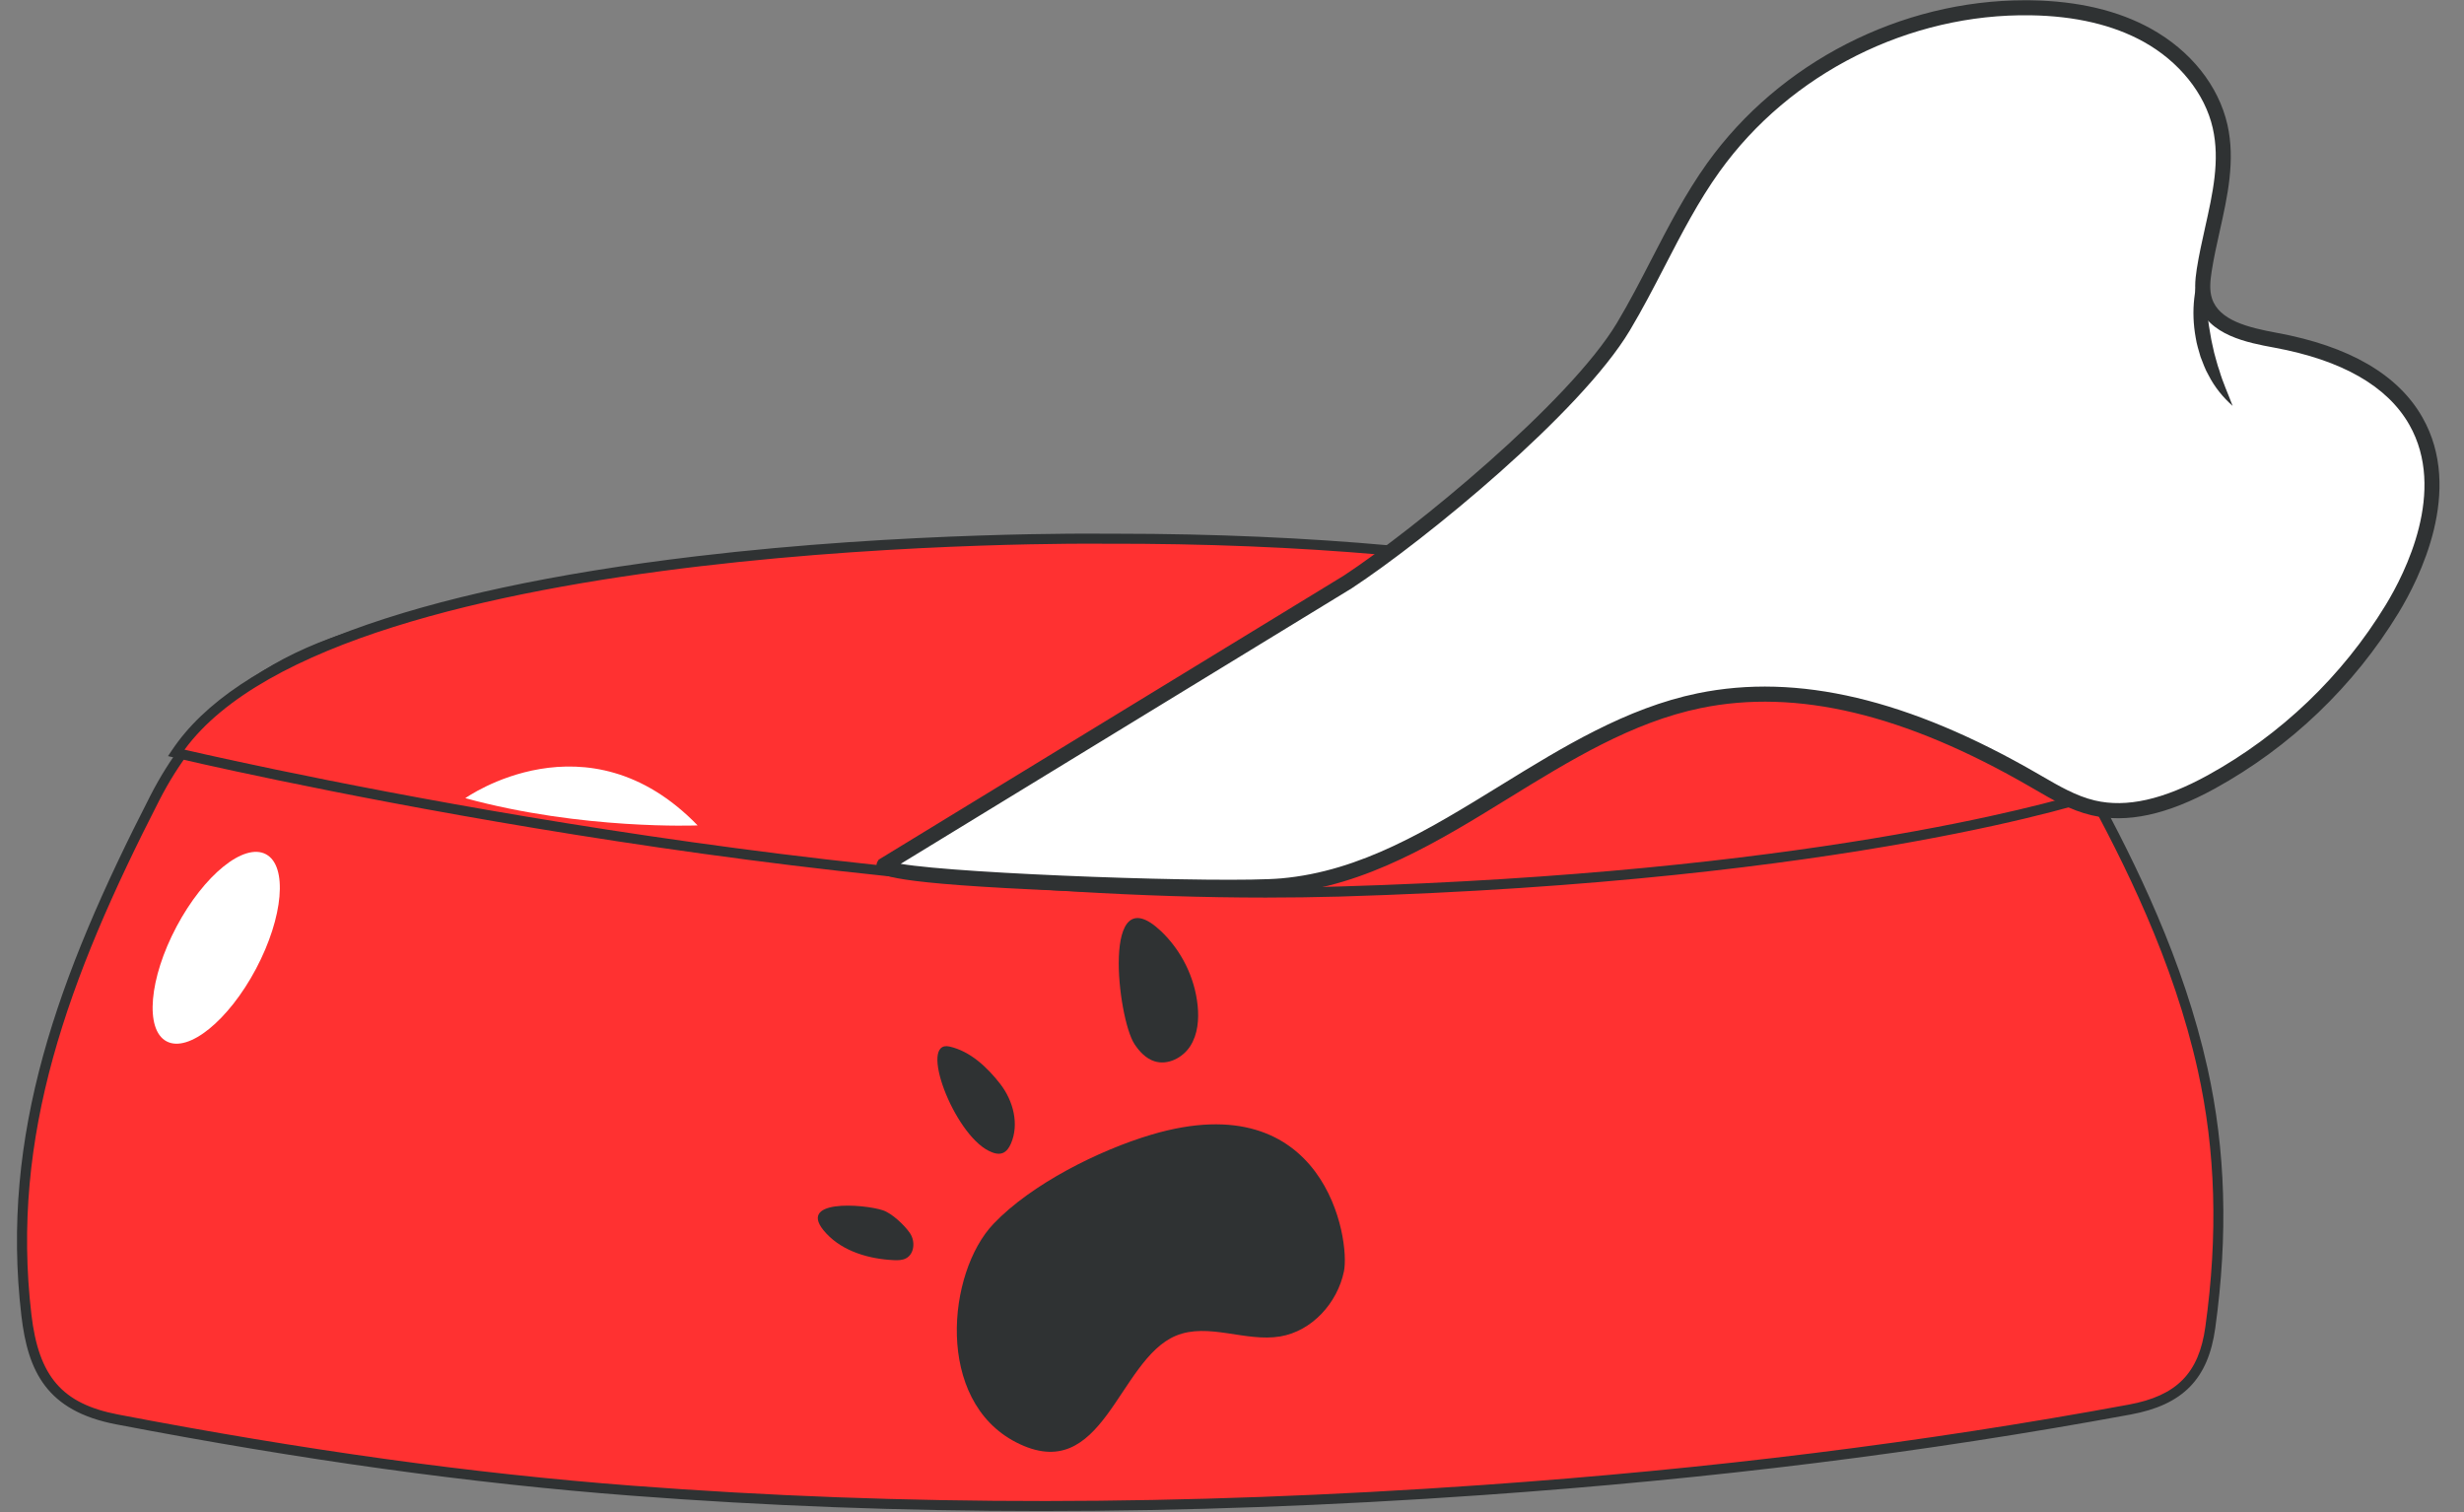
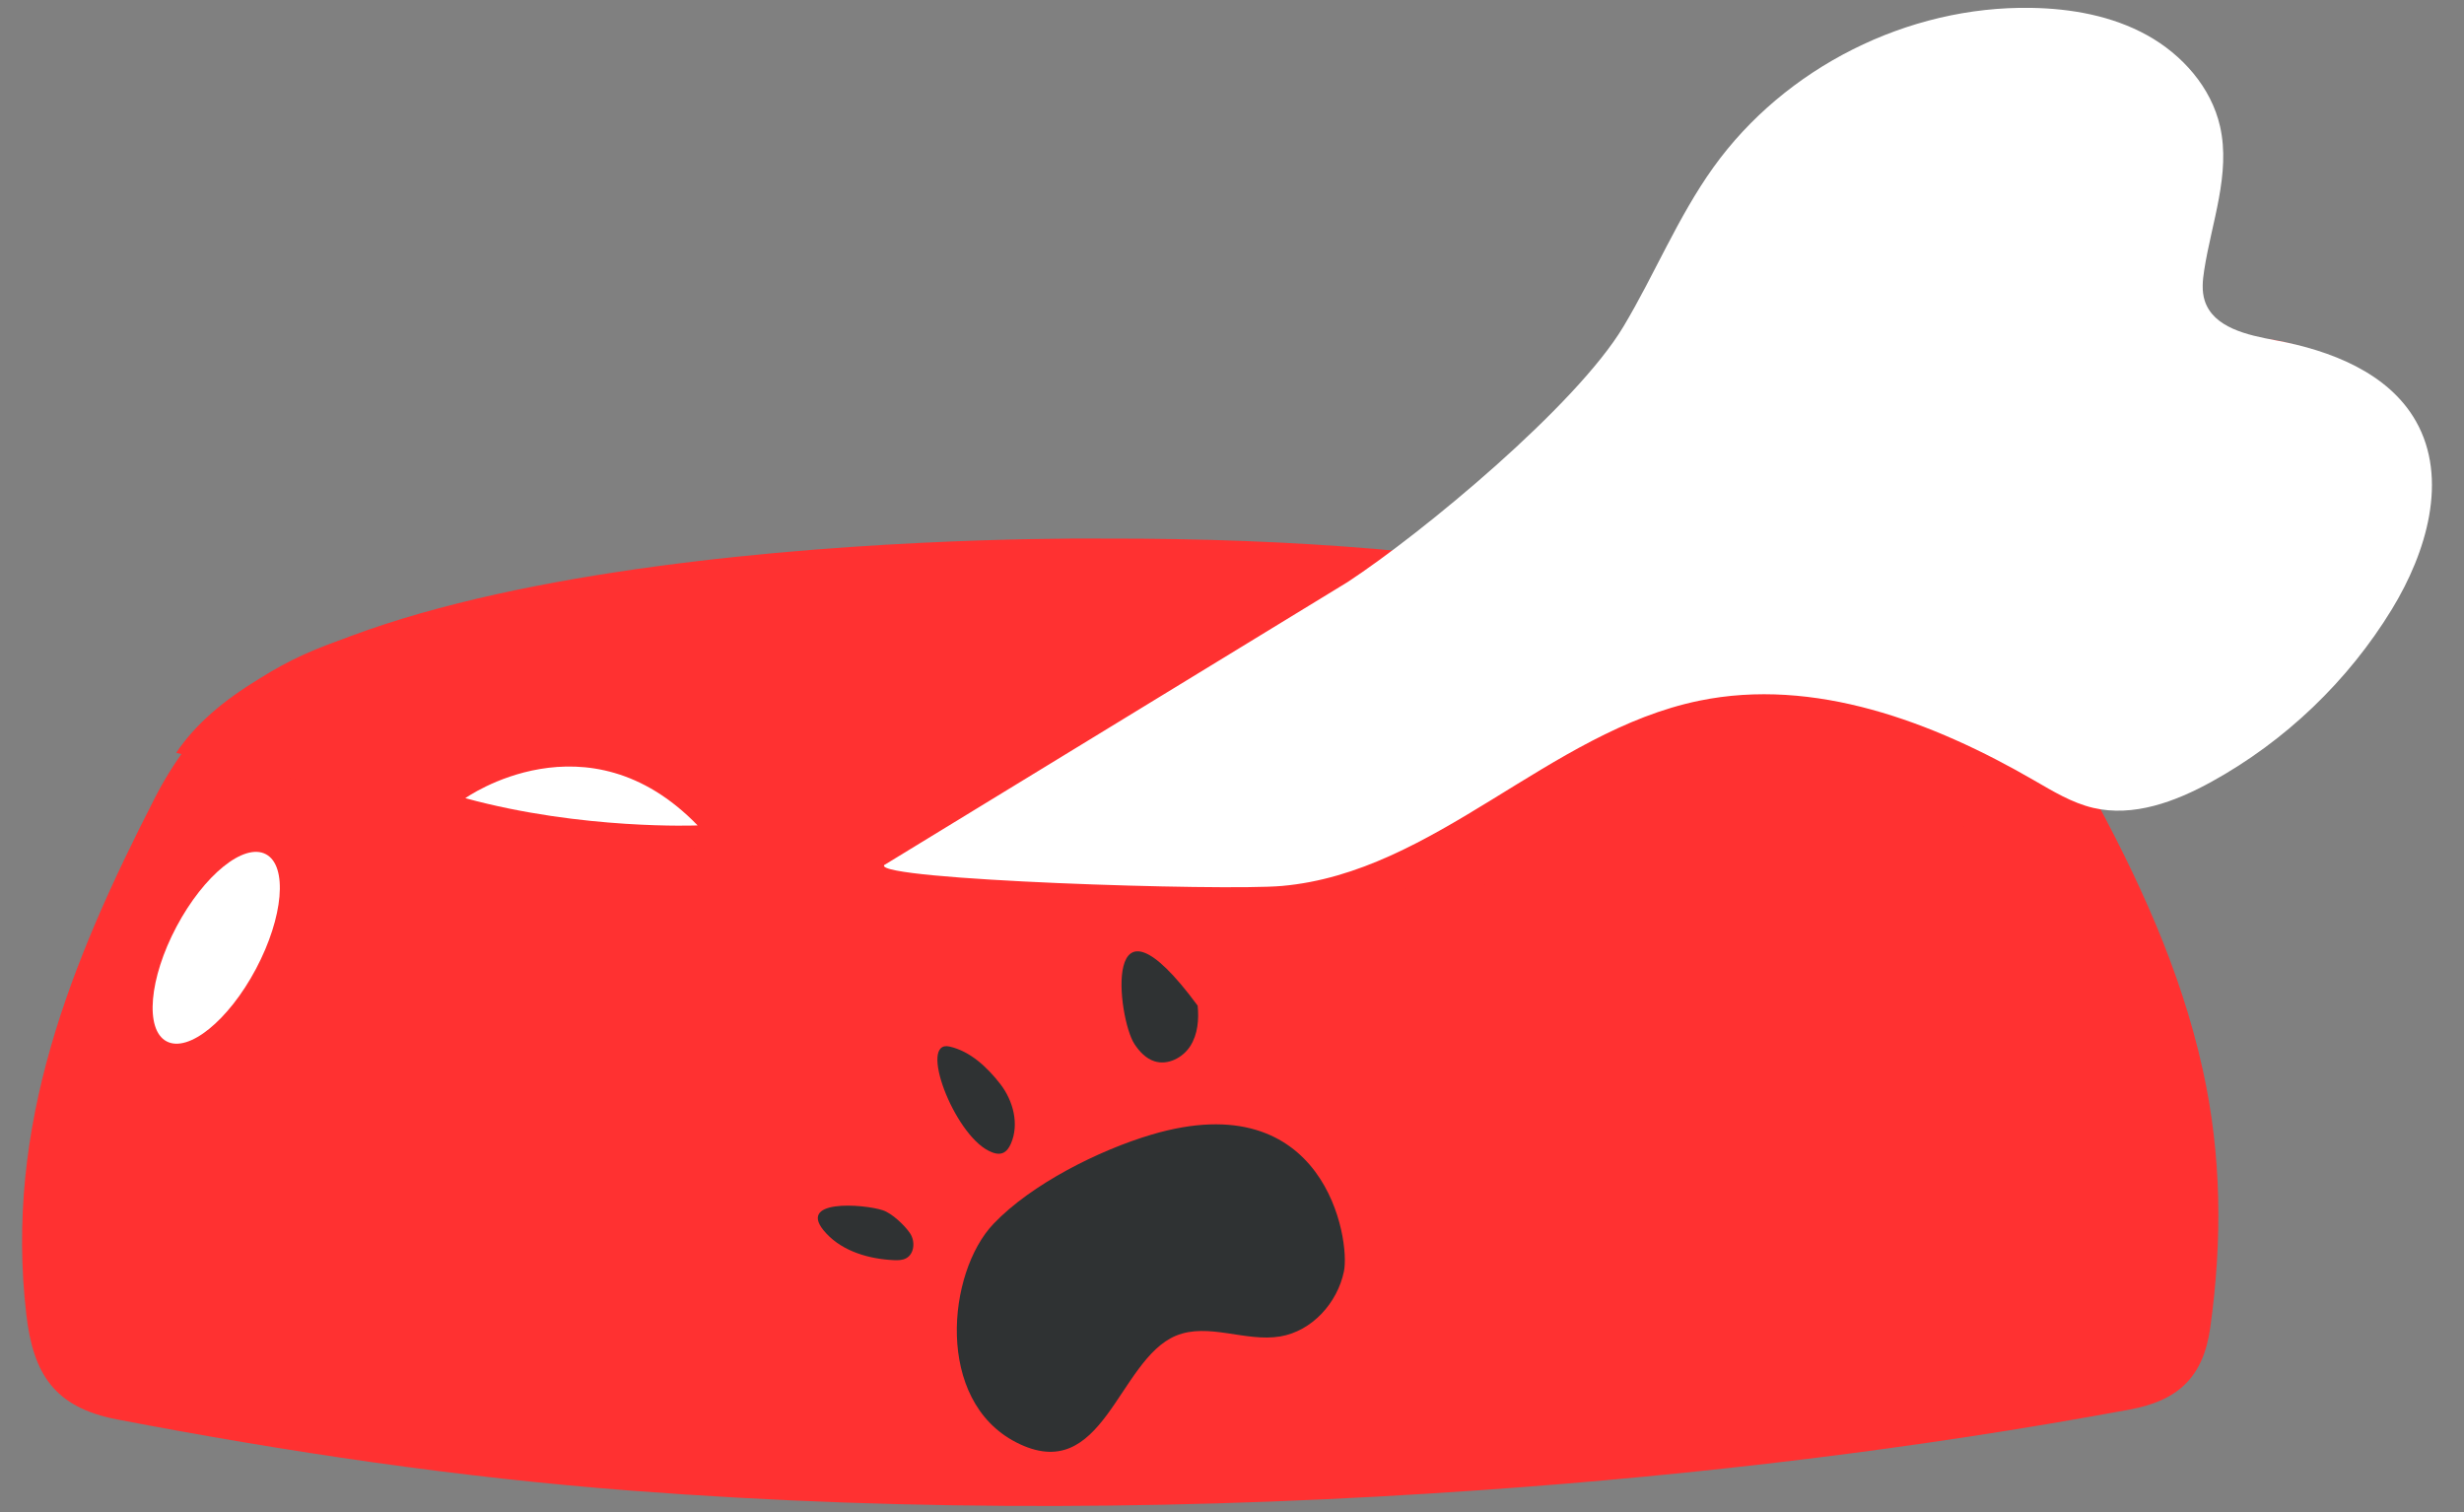
<svg xmlns="http://www.w3.org/2000/svg" fill="#000000" height="301.5" preserveAspectRatio="xMidYMid meet" version="1" viewBox="5.1 81.0 491.3 301.5" width="491.3" zoomAndPan="magnify">
  <rect x="5.1" y="81.0" width="491.3" height="301.5" fill="#808080" stroke="none" />
  <g>
    <g id="change1_1">
      <path d="M421.4,237.66c10.05,18.35,18.47,36.59,22.89,56.52c3.81,17.15,3.93,34.16,1.52,51.49 c-1.39,10-6.49,14.6-16.08,16.37c-42.7,7.88-85.73,13-129,16.04c-56.55,3.98-113.14,4.45-169.71,0.13 c-34.48-2.63-68.62-7.69-102.6-14.21c-12.52-2.4-16.69-9.13-18.06-20.81c-4.42-37.71,8.8-70.26,25.58-103.03 c15.04-29.38,41.24-34.18,68.57-38.3c55.8-8.41,111.98-10.17,168.31-7.52c2.19,0.1,4.91,0.74,6.51-0.26 c20.07-12.55,43.02-22,53.75-45.34c8.34-18.14,16.01-36.37,34.11-47.53c15.27-9.41,31.46-14.5,49.3-11.05 c20.73,4.01,28.18,14.77,26.81,35.97c-0.42,6.5-5.7,13.75-1.38,19.07c3.75,4.61,11.75,2.44,17.77,3.79 c20.03,4.49,28.26,17.33,24,37.37c-5.59,26.33-23.11,40.79-47.83,48.04c-2.46,0.72-5.03,1.09-7.54,1.65 C426.28,236.5,424.23,237,421.4,237.66z M191.16,246.63c0.11,0.95,0.21,1.91,0.32,2.86c18.24,0,36.49-0.21,54.73,0.06 c18.39,0.28,35.34-2.94,51.12-13.64c10.53-7.14,22.97-11.45,34.54-17.06c24.5-11.86,48.12-14.75,71.1,4.31 c9.45,7.84,21.42,9.73,33.48,6c20.67-6.38,33.81-20.15,38.85-41.29c4.34-18.18-2.5-29.28-20.58-33.63 c-4.58-1.1-10.03-3.47-13.75-0.12c-3.29,2.97,0.86,7.87,1.33,13.14c-7.6-4.18-8.43-10.53-9.68-16.51 c-1.57-7.5,1.78-14.51,2.56-21.79c2.32-21.7-8.38-36.23-26.86-36.32c-33.52-0.17-64.98,26.29-67.27,59.36 c-0.5,7.24-3.13,9.16-7.04,11.94C289,195.97,241.37,223.53,191.16,246.63z M37.63,278.44c-0.26,2.14-1.03,4.95,2.08,6.27 c2.73,1.15,5.08-0.25,6.88-2.18c5.87-6.25,9.93-13.6,12.25-21.82c0.66-2.33,1.22-5.57-1.51-6.98c-2.88-1.48-5.68-0.03-7.82,2.25 C43.63,262.28,39.74,269.67,37.63,278.44z M144.2,245.57c-11.94-11.62-33.91-13.83-46.32-5.43 C113.11,242.4,127.58,245.66,144.2,245.57z" fill="#ff3131" />
    </g>
    <g id="change2_5">
-       <path d="M212.79,382.27c-27.87,0-55.02-1.02-81.85-3.07c-31.89-2.43-65.49-7.08-102.71-14.22 c-13.86-2.66-17.57-10.59-18.87-21.68c-4.23-36.09,7.21-67.52,25.69-103.6c15.75-30.76,44.2-35.05,69.31-38.84 c52.59-7.93,107.71-10.39,168.51-7.53c0.54,0.03,1.11,0.08,1.69,0.14c1.63,0.16,3.31,0.33,4.24-0.25c3.74-2.34,7.64-4.6,11.41-6.8 c16.4-9.54,33.36-19.4,41.97-38.11l1.24-2.71c7.77-16.96,15.79-34.49,33.25-45.25c17.33-10.68,33.69-14.34,50.01-11.18 c20.78,4.02,29.04,15.09,27.62,37.01c-0.15,2.32-0.88,4.7-1.58,7c-1.3,4.26-2.54,8.28-0.02,11.38c2.18,2.68,6.18,2.77,10.41,2.86 c2.29,0.05,4.65,0.1,6.81,0.58c20.58,4.61,29.14,17.94,24.76,38.56c-5.27,24.8-21.14,40.76-48.53,48.79 c-1.64,0.48-3.33,0.81-4.97,1.13c-0.88,0.17-1.76,0.34-2.63,0.54c-1.38,0.31-2.76,0.63-4.38,1.02l-1.27,0.3 c8.01,14.72,17.59,34.14,22.36,55.64c3.62,16.31,4.12,33.26,1.54,51.84c-1.41,10.14-6.46,15.29-16.89,17.21 c-41.11,7.59-83.35,12.84-129.11,16.05C270.44,381.21,241.24,382.27,212.79,382.27z M225.19,194.18 c-42.35,0-82.11,2.87-120.52,8.66c-24.63,3.71-52.55,7.92-67.83,37.77c-18.31,35.76-29.65,66.87-25.48,102.46 c1.45,12.41,6.13,17.81,17.26,19.95c37.15,7.12,70.67,11.77,102.49,14.19c54.12,4.13,109.58,4.08,169.56-0.13 c45.69-3.21,87.85-8.45,128.89-16.03c9.56-1.76,13.99-6.26,15.27-15.52c2.55-18.33,2.06-35.06-1.51-51.13 c-4.84-21.82-14.72-41.53-22.79-56.26l-0.63-1.15l3.83-0.9c1.63-0.38,3.01-0.71,4.4-1.02c0.89-0.2,1.79-0.37,2.69-0.55 c1.59-0.31,3.24-0.63,4.79-1.08c26.61-7.8,42.03-23.27,47.13-47.29c4.17-19.62-3.65-31.8-23.24-36.19 c-1.96-0.44-4.22-0.49-6.41-0.54c-4.5-0.1-9.15-0.2-11.92-3.6c-3.19-3.93-1.74-8.65-0.34-13.22c0.67-2.19,1.37-4.46,1.5-6.54 c1.36-20.97-6.18-31.09-26-34.92c-15.81-3.06-31.7,0.52-48.58,10.92c-16.94,10.44-24.49,26.93-32.48,44.39l-1.24,2.71 c-8.87,19.29-26.11,29.31-42.78,39c-3.75,2.18-7.64,4.44-11.35,6.76c-1.51,0.94-3.54,0.74-5.5,0.55c-0.54-0.05-1.08-0.11-1.59-0.13 C256.53,194.57,240.68,194.18,225.19,194.18z M41.68,286.12c-0.89,0-1.69-0.21-2.36-0.49c-3.5-1.48-3.06-4.6-2.77-6.66 c0.03-0.22,0.06-0.44,0.09-0.65l0.02-0.11c2.17-9,6.14-16.49,12.13-22.9c2.89-3.09,6.09-3.96,9-2.46c3.76,1.94,2.45,6.61,2.01,8.14 c-2.39,8.47-6.59,15.95-12.49,22.23C45.25,285.43,43.3,286.12,41.68,286.12z M38.62,278.62c-0.03,0.21-0.06,0.42-0.09,0.63 c-0.32,2.27-0.38,3.71,1.57,4.54c1.89,0.8,3.78,0.17,5.77-1.94c5.67-6.04,9.72-13.25,12.02-21.4c0.9-3.2,0.59-5-1-5.82 c-2.63-1.36-5.06,0.36-6.63,2.04C44.51,262.8,40.71,269.98,38.62,278.62z M248.28,250.57c-0.69,0-1.38-0.01-2.08-0.02 c-12.67-0.19-25.56-0.14-38.02-0.1c-5.56,0.02-11.13,0.04-16.69,0.04h-0.9l-0.49-4.47l0.66-0.3 c49.95-22.98,97.96-50.77,142.69-82.59c3.83-2.73,6.15-4.37,6.62-11.19c2.27-32.75,33.35-60.29,67.95-60.29c0.11,0,0.22,0,0.33,0 c8.43,0.04,15.52,3.01,20.51,8.59c6,6.71,8.61,16.96,7.34,28.84c-0.27,2.56-0.86,5.1-1.43,7.56c-1.1,4.74-2.13,9.21-1.15,13.92 l0.24,1.18c1.04,5.08,2.02,9.91,7.09,13.5c-0.27-1.05-0.63-2.09-0.99-3.11c-1.1-3.14-2.24-6.39,0.36-8.74 c3.52-3.17,8.23-1.87,12.38-0.72c0.77,0.21,1.53,0.42,2.27,0.6c18.59,4.47,25.77,16.19,21.32,34.83 c-5.1,21.35-18.4,35.48-39.53,42.01c-12.67,3.91-24.89,1.71-34.42-6.19c-20.05-16.63-41.65-17.92-70.03-4.18 c-3.64,1.76-7.42,3.42-11.07,5.03c-7.96,3.49-16.18,7.1-23.34,11.96C284.02,246.15,268.2,250.57,248.28,250.57z M224.8,248.41 c7.13,0,14.31,0.03,21.43,0.14c20.47,0.31,36.54-3.97,50.55-13.47c7.31-4.95,15.62-8.6,23.66-12.13c3.64-1.6,7.4-3.25,11-4.99 c28.78-13.94,51.72-12.53,72.18,4.44c8.99,7.46,20.55,9.52,32.55,5.82c20.41-6.3,33.26-19.95,38.18-40.56 c4.2-17.6-2.29-28.2-19.84-32.42c-0.76-0.18-1.54-0.4-2.34-0.62c-3.84-1.06-7.8-2.16-10.51,0.27c-1.53,1.38-0.93,3.4,0.18,6.59 c0.61,1.73,1.29,3.7,1.47,5.72l0.17,1.87l-1.64-0.9c-7.51-4.13-8.8-10.44-9.94-16.02l-0.24-1.17c-1.08-5.14,0.06-10.04,1.15-14.78 c0.56-2.4,1.13-4.88,1.39-7.32c1.21-11.31-1.22-21-6.85-27.29c-4.6-5.15-11.18-7.89-19.02-7.93c-0.11,0-0.21,0-0.32,0 c-33.59,0-63.75,26.69-65.95,58.43c-0.54,7.77-3.59,9.94-7.46,12.69c-44.64,31.75-92.53,59.49-142.36,82.47l0.14,1.26 c5.26,0,10.53-0.02,15.79-0.04C213.65,248.43,219.21,248.41,224.8,248.41z M143.57,246.57c-12.6,0-24.15-1.91-35.34-3.77 c-3.43-0.57-6.97-1.16-10.5-1.68l-2.54-0.38l2.13-1.44c12.94-8.75,35.61-6.11,47.58,5.54l1.75,1.7l-2.44,0.01 C144,246.57,143.78,246.57,143.57,246.57z M100.78,239.57c2.62,0.41,5.23,0.84,7.77,1.26c10.5,1.74,21.34,3.53,33,3.72 C130.59,235.6,112.54,233.41,100.78,239.57z" fill="#2f3233" />
-     </g>
+       </g>
  </g>
  <g>
    <g id="change3_1">
      <path d="M40.23,231.1c0,0,128.41,30.7,231.93,27.64c103.52-3.06,151.11-19.53,151.11-19.53 s-40.17-51.33-198.04-50.82C225.23,188.4,70.16,186.18,40.23,231.1z" fill="#ff3131" />
    </g>
    <g id="change2_4">
-       <path d="M257.45,259.96c-99.63,0-216.23-27.59-217.45-27.88l-1.4-0.33l0.8-1.19 c12.58-18.89,47.72-31.88,104.44-38.64c42.09-5.01,81.02-4.52,81.41-4.51c0.77,0,1.56,0,2.32,0c80.33,0,129.28,13.72,156.27,25.3 c29.67,12.72,39.8,25.37,40.21,25.91l0.86,1.1l-1.32,0.46c-0.48,0.17-48.91,16.55-151.4,19.58 C267.34,259.89,262.41,259.96,257.45,259.96z M41.89,230.47c14.41,3.33,133.87,30.13,230.24,27.28 c92.45-2.73,140.67-16.32,149.37-19.01c-3.17-3.36-14.36-13.9-38.66-24.29c-27.07-11.57-76.43-25.31-157.6-25.04 C223.7,189.38,73.14,187.73,41.89,230.47z" fill="#2f3233" />
-     </g>
+       </g>
  </g>
  <g id="change4_1">
    <path d="M97.88,240.14c0,0,24.29-17.32,46.32,5.43C144.2,245.57,121.21,246.52,97.88,240.14z" fill="#ffffff" />
  </g>
  <g>
    <g id="change4_3">
      <path d="M181.38,253.49l92.44-56.45c14.92-9.8,45.52-35.13,54.97-50.91c6.25-10.44,10.85-21.86,17.94-31.75 c14.29-19.93,38.75-32.22,63.34-31.81c8.01,0.13,16.15,1.58,23.16,5.46c7,3.88,12.77,10.4,14.53,18.18 c2.14,9.46-1.69,19.12-3.17,28.71c-0.31,2-0.51,4.09,0.11,6.03c1.74,5.41,8.54,6.87,14.15,7.9c10.94,2.02,22.47,6.47,27.95,16.11 c6.54,11.5,2.13,26.18-4.76,37.48c-8.73,14.32-21.27,26.32-35.99,34.43c-7.22,3.98-15.58,7.09-23.6,5.2 c-4.23-1-8.01-3.31-11.77-5.48c-20.24-11.72-43.85-20.6-66.78-15.88c-29.97,6.17-52.71,34.23-83.2,36.93 C248.96,258.67,179.57,256.46,181.38,253.49z" fill="#ffffff" />
    </g>
    <g id="change2_3">
-       <path d="M250.19,259.38c-8.65,0-20.8-0.27-32.83-0.76c-35.6-1.46-36.67-3.18-37.24-4.11 c-0.34-0.56-0.35-1.25-0.01-1.8l0.19-0.31l92.75-56.64c13.95-9.16,44.99-34.57,54.47-50.4c2.45-4.1,4.7-8.44,6.86-12.64 c3.34-6.47,6.8-13.16,11.14-19.22c14.41-20.09,38.59-32.45,63.36-32.45c0.41,0,0.81,0,1.22,0.01c9.34,0.15,17.37,2.05,23.86,5.65 c7.94,4.39,13.51,11.38,15.27,19.16c1.61,7.12,0.01,14.3-1.54,21.24c-0.59,2.64-1.2,5.37-1.61,8.03c-0.28,1.81-0.47,3.71,0.06,5.34 c1.42,4.41,7.2,5.82,12.99,6.89c14.39,2.65,24.14,8.32,28.98,16.85c8.27,14.55-0.59,32.12-4.78,39 c-8.9,14.6-21.54,26.7-36.54,34.97c-9.55,5.26-17.62,7.01-24.67,5.35c-4.14-0.97-7.8-3.1-11.35-5.17l-0.83-0.48 c-25.07-14.51-46.58-19.65-65.73-15.71c-13.72,2.82-26.2,10.51-38.26,17.94c-14.01,8.63-28.49,17.55-45.11,19.02 C258.83,259.3,255.07,259.38,250.19,259.38z M184.69,253.23c12.13,2.05,64.64,3.89,75.88,2.9c15.91-1.41,29.46-9.75,43.8-18.58 c12.28-7.57,24.99-15.39,39.23-18.32c19.91-4.09,42.1,1.16,67.84,16.05l0.83,0.48c3.36,1.95,6.82,3.97,10.53,4.84 c6.3,1.48,13.67-0.17,22.54-5.05c14.55-8.02,26.8-19.74,35.43-33.9c3.92-6.42,12.21-22.79,4.73-35.96 c-4.39-7.72-13.44-12.89-26.92-15.38c-5.26-0.97-13.21-2.44-15.3-8.92c-0.72-2.22-0.5-4.54-0.17-6.72 c0.43-2.76,1.05-5.54,1.65-8.23c1.55-6.92,3.01-13.45,1.54-19.92c-1.55-6.85-6.71-13.28-13.8-17.2 c-6.06-3.35-13.61-5.13-22.46-5.27c-24.25-0.4-48.02,11.55-62.09,31.19c-4.22,5.88-7.62,12.47-10.92,18.85 c-2.19,4.24-4.46,8.62-6.96,12.8c-9.84,16.45-40.85,41.81-55.44,51.4L184.69,253.23z" fill="#2f3233" />
-     </g>
+       </g>
  </g>
  <g id="change4_2">
    <ellipse cx="48.22" cy="269.97" fill="#ffffff" rx="21.12" ry="8.97" transform="rotate(-62.031 48.216 269.972)" />
  </g>
  <g id="change2_1">
-     <path d="M444.76,132.94c0,2.6,0.03,5.09,0.2,7.56c0.15,2.46,0.45,4.89,0.89,7.28c0.17,1.21,0.5,2.37,0.74,3.57 c0.35,1.16,0.6,2.36,1.03,3.51c0.68,2.37,1.73,4.61,2.65,7.07c-1.94-1.72-3.63-3.79-4.82-6.15c-0.67-1.14-1.09-2.4-1.58-3.63 c-0.37-1.27-0.77-2.53-0.97-3.84c-0.47-2.6-0.58-5.26-0.28-7.86C442.92,137.84,443.54,135.26,444.76,132.94z" fill="#2f3233" />
-   </g>
+     </g>
  <g fill="#2f3233" id="change2_2">
    <path d="M203.2,325c7.52-7.9,21.02-14.67,31.47-17.77c34.67-10.29,39.7,20.94,38.4,27.25 c-1.3,6.3-6.36,11.91-12.71,12.98c-6.91,1.16-14.33-2.83-20.8-0.14c-11.62,4.83-14.45,30.2-31.87,21.24 C191.49,360.22,193.93,334.73,203.2,325z" />
    <path d="M181.15,322.31c1.82,0.61,4.32,2.98,5.39,4.56c1.08,1.58,0.91,4.13-0.79,5.02 c-0.73,0.38-1.59,0.4-2.41,0.36c-4.92-0.22-10.13-1.72-13.48-5.32C163.37,319.99,177.31,321.03,181.15,322.31z" />
    <path d="M202.26,310.46c0.86,0.43,1.87,0.78,2.77,0.43c0.79-0.31,1.29-1.08,1.63-1.86c1.7-3.87,0.48-8.55-2.11-11.9 c-2.59-3.34-5.99-6.54-10.12-7.47C188.17,288.25,195.22,306.98,202.26,310.46z" />
-     <path d="M231.3,289.16c0.98,1.49,2.27,2.88,3.97,3.43c2.65,0.86,5.65-0.67,7.16-3.02c1.5-2.35,1.75-5.3,1.47-8.07 c-0.57-5.61-3.23-10.99-7.33-14.87C224.64,255.4,227.92,284.03,231.3,289.16z" />
+     <path d="M231.3,289.16c0.98,1.49,2.27,2.88,3.97,3.43c2.65,0.86,5.65-0.67,7.16-3.02c1.5-2.35,1.75-5.3,1.47-8.07 C224.64,255.4,227.92,284.03,231.3,289.16z" />
  </g>
</svg>